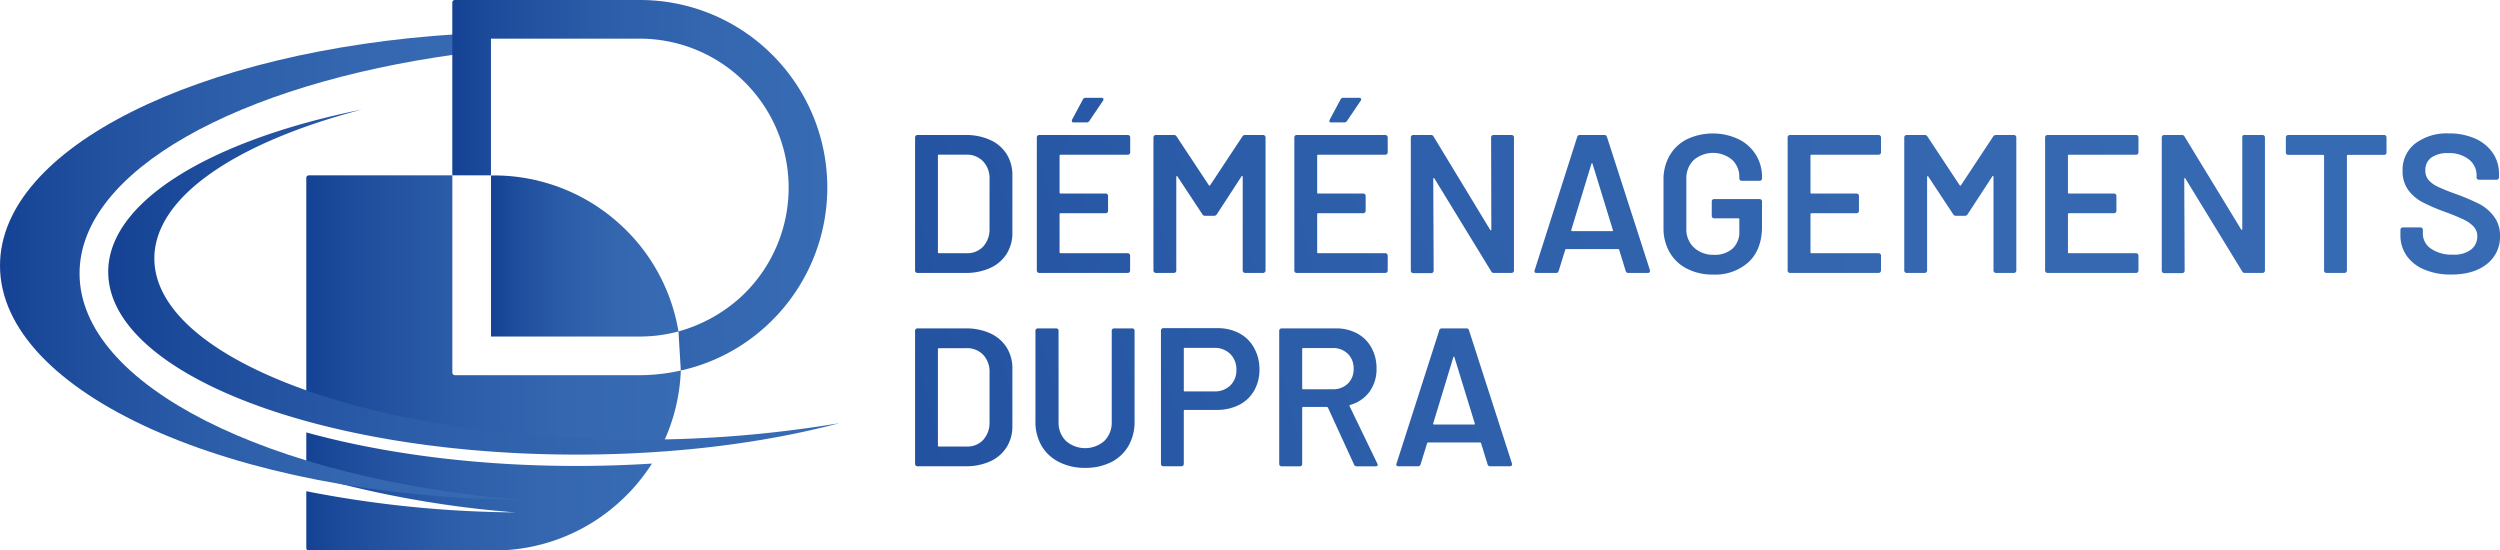
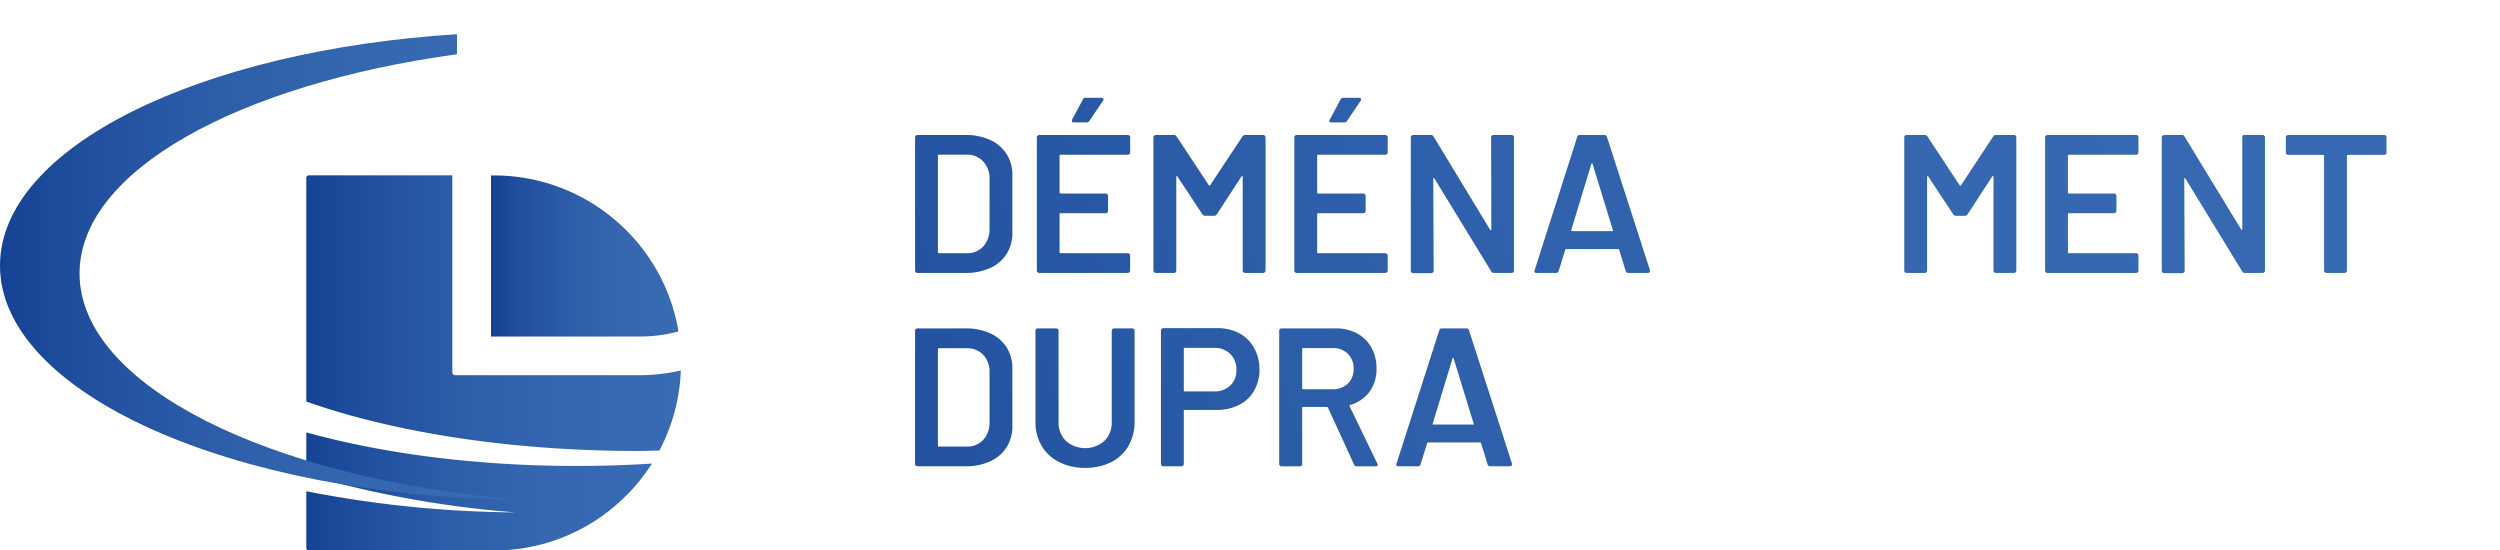
<svg xmlns="http://www.w3.org/2000/svg" xmlns:xlink="http://www.w3.org/1999/xlink" viewBox="0 0 565.72 124.54">
  <defs>
    <style>.cls-1{fill:url(#linear-gradient);}.cls-2{fill:url(#linear-gradient-2);}.cls-3{fill:url(#linear-gradient-3);}.cls-4{fill:url(#linear-gradient-4);}.cls-5{fill:url(#linear-gradient-5);}.cls-6{fill:url(#linear-gradient-6);}.cls-7{fill:url(#linear-gradient-7);}.cls-8{fill:url(#linear-gradient-8);}.cls-9{fill:url(#linear-gradient-9);}.cls-10{fill:url(#linear-gradient-10);}.cls-11{fill:url(#linear-gradient-11);}.cls-12{fill:url(#linear-gradient-12);}.cls-13{fill:url(#linear-gradient-13);}.cls-14{fill:url(#linear-gradient-14);}.cls-15{fill:url(#linear-gradient-15);}.cls-16{fill:url(#linear-gradient-16);}.cls-17{fill:url(#linear-gradient-17);}.cls-18{fill:url(#linear-gradient-18);}.cls-19{fill:url(#linear-gradient-19);}.cls-20{fill:url(#linear-gradient-20);}.cls-21{fill:url(#linear-gradient-21);}.cls-22{fill:url(#linear-gradient-22);}.cls-23{fill:url(#linear-gradient-23);}.cls-24{fill:url(#linear-gradient-24);}</style>
    <linearGradient id="linear-gradient" x1="95.09" y1="77.15" x2="554.2" y2="-42.51" gradientUnits="userSpaceOnUse">
      <stop offset="0" stop-color="#154294" />
      <stop offset="0.09" stop-color="#1b4a9a" />
      <stop offset="0.38" stop-color="#2b5ca8" />
      <stop offset="0.68" stop-color="#3467b0" />
      <stop offset="1" stop-color="#376bb3" />
    </linearGradient>
    <linearGradient id="linear-gradient-2" x1="96.38" y1="82.1" x2="555.49" y2="-37.57" xlink:href="#linear-gradient" />
    <linearGradient id="linear-gradient-3" x1="98.88" y1="91.72" x2="558" y2="-27.95" xlink:href="#linear-gradient" />
    <linearGradient id="linear-gradient-4" x1="100.08" y1="96.32" x2="559.19" y2="-23.35" xlink:href="#linear-gradient" />
    <linearGradient id="linear-gradient-5" x1="102.53" y1="105.69" x2="561.64" y2="-13.97" xlink:href="#linear-gradient" />
    <linearGradient id="linear-gradient-6" x1="104.71" y1="114.05" x2="563.82" y2="-5.61" xlink:href="#linear-gradient" />
    <linearGradient id="linear-gradient-7" x1="106.13" y1="119.53" x2="565.25" y2="-0.13" xlink:href="#linear-gradient" />
    <linearGradient id="linear-gradient-8" x1="107.88" y1="126.22" x2="566.99" y2="6.56" xlink:href="#linear-gradient" />
    <linearGradient id="linear-gradient-9" x1="109.69" y1="133.18" x2="568.8" y2="13.52" xlink:href="#linear-gradient" />
    <linearGradient id="linear-gradient-10" x1="111.58" y1="140.44" x2="570.7" y2="20.78" xlink:href="#linear-gradient" />
    <linearGradient id="linear-gradient-11" x1="113.33" y1="147.15" x2="572.44" y2="27.49" xlink:href="#linear-gradient" />
    <linearGradient id="linear-gradient-12" x1="114.82" y1="152.85" x2="573.93" y2="33.19" xlink:href="#linear-gradient" />
    <linearGradient id="linear-gradient-13" x1="116.75" y1="160.25" x2="575.86" y2="40.59" xlink:href="#linear-gradient" />
    <linearGradient id="linear-gradient-14" x1="105.77" y1="118.12" x2="564.88" y2="-1.54" xlink:href="#linear-gradient" />
    <linearGradient id="linear-gradient-15" x1="107.54" y1="124.91" x2="566.65" y2="5.25" xlink:href="#linear-gradient" />
    <linearGradient id="linear-gradient-16" x1="109.02" y1="130.62" x2="568.13" y2="10.95" xlink:href="#linear-gradient" />
    <linearGradient id="linear-gradient-17" x1="111.28" y1="139.28" x2="570.39" y2="19.62" xlink:href="#linear-gradient" />
    <linearGradient id="linear-gradient-18" x1="113.4" y1="147.39" x2="572.51" y2="27.73" xlink:href="#linear-gradient" />
    <linearGradient id="linear-gradient-19" x1="69.31" y1="111.19" x2="147.53" y2="111.19" xlink:href="#linear-gradient" />
    <linearGradient id="linear-gradient-20" x1="0" y1="60.4" x2="117.7" y2="60.4" xlink:href="#linear-gradient" />
    <linearGradient id="linear-gradient-21" x1="111.11" y1="57.92" x2="153.53" y2="57.92" xlink:href="#linear-gradient" />
    <linearGradient id="linear-gradient-22" x1="69.31" y1="70.87" x2="154.06" y2="70.87" xlink:href="#linear-gradient" />
    <linearGradient id="linear-gradient-23" x1="24.49" y1="63.85" x2="189.94" y2="63.85" xlink:href="#linear-gradient" />
    <linearGradient id="linear-gradient-24" x1="102.35" y1="41.92" x2="187.21" y2="41.92" xlink:href="#linear-gradient" />
  </defs>
  <g id="Calque_2" data-name="Calque 2">
    <g id="Calque_1-2" data-name="Calque 1">
      <path class="cls-1" d="M207.23,61.6a.49.49,0,0,1-.16-.38V31.09a.55.55,0,0,1,.54-.54h10.87a13.08,13.08,0,0,1,5.58,1.12,8.54,8.54,0,0,1,3.72,3.18,8.84,8.84,0,0,1,1.31,4.84V52.62a8.84,8.84,0,0,1-1.31,4.84,8.54,8.54,0,0,1-3.72,3.18,13.08,13.08,0,0,1-5.58,1.12H207.61A.49.49,0,0,1,207.23,61.6Zm5.23-4.3h6.25a4.93,4.93,0,0,0,3.76-1.49,5.75,5.75,0,0,0,1.45-4V40.54a5.57,5.57,0,0,0-1.43-4A5.05,5.05,0,0,0,218.66,35h-6.2a.2.2,0,0,0-.22.22V57.08A.2.2,0,0,0,212.46,57.3Z" />
      <path class="cls-2" d="M255.6,34.85a.51.51,0,0,1-.38.16H240c-.15,0-.23.07-.23.22v8.34c0,.15.08.22.23.22h10.21a.49.49,0,0,1,.37.16.49.49,0,0,1,.16.38v3.38a.49.49,0,0,1-.16.38.49.49,0,0,1-.37.16H240c-.15,0-.23.07-.23.22v8.61c0,.15.08.22.23.22h15.2a.51.51,0,0,1,.38.16.51.51,0,0,1,.15.37v3.39a.52.52,0,0,1-.15.38.51.51,0,0,1-.38.16H235.16a.49.49,0,0,1-.38-.16.53.53,0,0,1-.16-.38V31.09a.53.53,0,0,1,.16-.38.49.49,0,0,1,.38-.16h20.06a.51.51,0,0,1,.38.16.52.52,0,0,1,.15.38v3.38A.52.52,0,0,1,255.6,34.85Zm-13-7.33a.49.49,0,0,1,0-.45l2.46-4.59a.65.65,0,0,1,.66-.35h3.53a.44.44,0,0,1,.42.2.43.43,0,0,1-.07.46l-3.07,4.55a.71.71,0,0,1-.63.36H243C242.75,27.7,242.62,27.64,242.56,27.52Z" />
      <path class="cls-3" d="M281.74,30.55h4.1a.55.55,0,0,1,.54.54V61.22a.55.55,0,0,1-.54.54h-4.1a.51.51,0,0,1-.38-.16.52.52,0,0,1-.15-.38V40a.18.18,0,0,0-.11-.18c-.08,0-.13,0-.16.09l-5.57,8.56a.71.71,0,0,1-.63.36h-2.05a.69.69,0,0,1-.62-.36l-5.62-8.52c0-.09-.08-.12-.16-.09a.18.18,0,0,0-.11.18V61.22a.52.52,0,0,1-.15.38.51.51,0,0,1-.38.16h-4.1a.55.55,0,0,1-.54-.54V31.09a.55.55,0,0,1,.54-.54h4.1a.69.69,0,0,1,.62.36l7.27,11a.26.26,0,0,0,.18.09.14.14,0,0,0,.13-.09l7.27-11A.69.69,0,0,1,281.74,30.55Z" />
      <path class="cls-4" d="M313.86,34.85a.49.49,0,0,1-.38.16h-15.2a.19.19,0,0,0-.22.22v8.34a.19.19,0,0,0,.22.22h10.21a.51.51,0,0,1,.38.16.53.53,0,0,1,.16.38v3.38a.53.53,0,0,1-.16.38.51.51,0,0,1-.38.16H298.28a.19.19,0,0,0-.22.22v8.61a.19.19,0,0,0,.22.22h15.2a.49.49,0,0,1,.38.16.49.49,0,0,1,.16.37v3.39a.55.55,0,0,1-.54.54H293.42a.51.51,0,0,1-.38-.16.52.52,0,0,1-.15-.38V31.09a.52.52,0,0,1,.15-.38.51.51,0,0,1,.38-.16h20.06a.55.55,0,0,1,.54.54v3.38A.49.49,0,0,1,313.86,34.85Zm-13-7.33a.5.5,0,0,1,.05-.45l2.45-4.59a.67.67,0,0,1,.67-.35h3.52a.42.42,0,0,1,.42.2.42.42,0,0,1-.06.46l-3.08,4.55a.7.7,0,0,1-.62.36h-2.95A.41.41,0,0,1,300.82,27.52Z" />
      <path class="cls-5" d="M337.58,30.71a.49.49,0,0,1,.38-.16h4.1a.51.51,0,0,1,.38.16.52.52,0,0,1,.15.38V61.22a.52.52,0,0,1-.15.38.51.51,0,0,1-.38.16h-4a.63.63,0,0,1-.62-.36l-12.84-21c-.06-.09-.12-.13-.18-.11s-.09.08-.09.2l.09,20.77a.49.49,0,0,1-.16.38.49.49,0,0,1-.37.16h-4.11a.53.53,0,0,1-.53-.54V31.09a.53.53,0,0,1,.53-.54h4a.64.64,0,0,1,.63.36L337.2,52c.06.09.12.13.18.11s.09-.08.09-.2l-.05-20.77A.49.49,0,0,1,337.58,30.71Z" />
      <path class="cls-6" d="M367.87,61.31l-1.47-4.77c-.06-.12-.13-.18-.22-.18H354.41a.25.25,0,0,0-.22.18l-1.48,4.77a.55.55,0,0,1-.57.45h-4.46a.47.47,0,0,1-.4-.16.48.48,0,0,1,0-.47L356.9,31a.58.58,0,0,1,.59-.45h5.57a.57.57,0,0,1,.58.45l9.72,30.13a.73.73,0,0,1,0,.23c0,.26-.16.4-.49.4h-4.46A.56.56,0,0,1,367.87,61.31Zm-12.12-9h9.05c.17,0,.23-.09.17-.27L360.38,37.1c0-.11-.07-.17-.13-.17s-.11.06-.14.17L355.57,52Q355.53,52.31,355.75,52.31Z" />
-       <path class="cls-7" d="M381.74,60.8a9.41,9.41,0,0,1-3.93-3.72,10.94,10.94,0,0,1-1.38-5.53V40.76a10.88,10.88,0,0,1,1.38-5.55,9.43,9.43,0,0,1,3.93-3.7,13.72,13.72,0,0,1,11.7,0,9.6,9.6,0,0,1,3.9,3.52,9.37,9.37,0,0,1,1.38,5v.35a.49.49,0,0,1-.16.38.49.49,0,0,1-.37.16h-4.06a.49.49,0,0,1-.38-.16.53.53,0,0,1-.16-.38v-.22a5.26,5.26,0,0,0-1.63-4,6.74,6.74,0,0,0-8.71.07,5.78,5.78,0,0,0-1.65,4.3V51.73a5.62,5.62,0,0,0,1.74,4.3,6.35,6.35,0,0,0,4.5,1.63,6,6,0,0,0,4.22-1.41,5,5,0,0,0,1.53-3.85V49.63a.19.19,0,0,0-.22-.22h-5.48a.55.55,0,0,1-.54-.54v-3.3a.49.49,0,0,1,.16-.37.49.49,0,0,1,.38-.16h10.3a.55.55,0,0,1,.53.53v5.71q0,5.13-3,8a11.27,11.27,0,0,1-8.09,2.85A12.55,12.55,0,0,1,381.74,60.8Z" />
-       <path class="cls-8" d="M425.49,34.85a.49.49,0,0,1-.38.16h-15.2a.19.19,0,0,0-.22.22v8.34a.19.19,0,0,0,.22.22h10.21a.51.51,0,0,1,.38.16.53.53,0,0,1,.16.38v3.38a.53.53,0,0,1-.16.38.51.51,0,0,1-.38.16H409.91a.19.19,0,0,0-.22.22v8.61a.19.19,0,0,0,.22.22h15.2a.49.49,0,0,1,.38.16.49.49,0,0,1,.16.37v3.39a.55.55,0,0,1-.54.54H405.05a.51.51,0,0,1-.38-.16.52.52,0,0,1-.15-.38V31.09a.52.52,0,0,1,.15-.38.51.51,0,0,1,.38-.16h20.06a.55.55,0,0,1,.54.54v3.38A.49.49,0,0,1,425.49,34.85Z" />
      <path class="cls-9" d="M451.64,30.55h4.1a.51.51,0,0,1,.38.16.52.52,0,0,1,.15.38V61.22a.52.52,0,0,1-.15.38.51.51,0,0,1-.38.16h-4.1a.49.49,0,0,1-.38-.16.53.53,0,0,1-.16-.38V40a.17.17,0,0,0-.11-.18c-.07,0-.13,0-.15.09l-5.58,8.56a.69.69,0,0,1-.62.36h-2.05a.68.68,0,0,1-.62-.36l-5.62-8.52c0-.09-.08-.12-.16-.09a.18.18,0,0,0-.11.18V61.22a.49.49,0,0,1-.16.38.49.49,0,0,1-.37.16h-4.11a.53.53,0,0,1-.53-.54V31.09a.53.53,0,0,1,.53-.54h4.11a.7.7,0,0,1,.62.36l7.27,11a.26.26,0,0,0,.18.09.15.15,0,0,0,.13-.09l7.27-11A.68.68,0,0,1,451.64,30.55Z" />
      <path class="cls-10" d="M483.76,34.85a.51.51,0,0,1-.38.16h-15.2c-.15,0-.23.07-.23.22v8.34c0,.15.08.22.23.22h10.2a.55.55,0,0,1,.54.54v3.38a.55.55,0,0,1-.54.54h-10.2c-.15,0-.23.07-.23.22v8.61c0,.15.08.22.23.22h15.2a.51.51,0,0,1,.38.16.51.51,0,0,1,.15.37v3.39a.52.52,0,0,1-.15.38.51.51,0,0,1-.38.16H463.32a.55.55,0,0,1-.54-.54V31.09a.55.55,0,0,1,.54-.54h20.06a.51.51,0,0,1,.38.16.52.52,0,0,1,.15.38v3.38A.52.52,0,0,1,483.76,34.85Z" />
      <path class="cls-11" d="M507.47,30.71a.52.52,0,0,1,.38-.16H512a.49.49,0,0,1,.37.16.49.49,0,0,1,.16.38V61.22a.49.49,0,0,1-.16.38.49.49,0,0,1-.37.16h-4a.64.64,0,0,1-.63-.36l-12.84-21c-.06-.09-.11-.13-.17-.11s-.09.08-.09.2l.09,20.77a.53.53,0,0,1-.16.38.51.51,0,0,1-.38.16h-4.1a.49.49,0,0,1-.38-.16.53.53,0,0,1-.16-.38V31.09a.53.53,0,0,1,.16-.38.49.49,0,0,1,.38-.16h4a.64.64,0,0,1,.62.36l12.8,21c.06.09.11.13.17.11s.09-.08.09-.2l0-20.77A.52.52,0,0,1,507.47,30.71Z" />
      <path class="cls-12" d="M539.89,30.71a.52.52,0,0,1,.15.38v3.43a.54.54,0,0,1-.15.38.55.55,0,0,1-.38.15H531.3c-.15,0-.22.08-.22.23V61.22a.55.55,0,0,1-.54.54h-4.1a.51.51,0,0,1-.38-.16.52.52,0,0,1-.15-.38V35.28a.2.2,0,0,0-.22-.23h-7.9a.51.51,0,0,1-.37-.15.51.51,0,0,1-.16-.38V31.09a.49.49,0,0,1,.16-.38.49.49,0,0,1,.37-.16h21.72A.52.52,0,0,1,539.89,30.71Z" />
-       <path class="cls-13" d="M548.6,61a9.14,9.14,0,0,1-4-3.12,8,8,0,0,1-1.41-4.73V52a.53.53,0,0,1,.16-.38.55.55,0,0,1,.38-.16h4a.55.55,0,0,1,.38.16.52.52,0,0,1,.15.38v.85a4.11,4.11,0,0,0,1.83,3.41,8.23,8.23,0,0,0,5,1.36,6.25,6.25,0,0,0,4.1-1.16,3.75,3.75,0,0,0,1.39-3,3.15,3.15,0,0,0-.76-2.12,7.28,7.28,0,0,0-2.16-1.58A45.67,45.67,0,0,0,553.41,48a43.4,43.4,0,0,1-5.12-2.19A9.58,9.58,0,0,1,545,43.06a7.14,7.14,0,0,1-1.32-4.4,7.5,7.5,0,0,1,2.86-6.19,11.85,11.85,0,0,1,7.62-2.28,14.26,14.26,0,0,1,5.91,1.16,9.41,9.41,0,0,1,4,3.24,8.24,8.24,0,0,1,1.42,4.79v.76a.51.51,0,0,1-.15.37.51.51,0,0,1-.38.16h-4a.49.49,0,0,1-.38-.16.49.49,0,0,1-.16-.37v-.49a4.49,4.49,0,0,0-1.71-3.55A7.19,7.19,0,0,0,554,34.65a6.21,6.21,0,0,0-3.81,1,3.41,3.41,0,0,0-1.36,2.9,3.28,3.28,0,0,0,.71,2.18,6.53,6.53,0,0,0,2.14,1.54,47,47,0,0,0,4.42,1.76,51,51,0,0,1,5.05,2.18A9.83,9.83,0,0,1,564.36,49a7,7,0,0,1,1.36,4.4,7.71,7.71,0,0,1-3,6.37c-2,1.58-4.67,2.36-8.09,2.36A15.28,15.28,0,0,1,548.6,61Z" />
      <path class="cls-14" d="M207.23,105.35a.47.47,0,0,1-.16-.37V74.84a.51.51,0,0,1,.16-.38.52.52,0,0,1,.38-.15h10.87a13.23,13.23,0,0,1,5.58,1.11,8.56,8.56,0,0,1,3.72,3.19,8.78,8.78,0,0,1,1.31,4.83V96.37a8.79,8.79,0,0,1-1.31,4.84,8.63,8.63,0,0,1-3.72,3.19,13.23,13.23,0,0,1-5.58,1.11H207.61A.49.49,0,0,1,207.23,105.35Zm5.23-4.3h6.25a4.89,4.89,0,0,0,3.76-1.49,5.73,5.73,0,0,0,1.45-4V84.29a5.55,5.55,0,0,0-1.43-4,5,5,0,0,0-3.83-1.5h-6.2a.2.2,0,0,0-.22.23v21.84A.2.2,0,0,0,212.46,101.05Z" />
      <path class="cls-15" d="M239.71,104.58a9.43,9.43,0,0,1-4-3.68,10.63,10.63,0,0,1-1.4-5.51V74.84a.51.51,0,0,1,.53-.53H239a.52.52,0,0,1,.38.15.51.51,0,0,1,.16.38V95.48a5.8,5.8,0,0,0,1.65,4.28,6.6,6.6,0,0,0,8.73,0,5.8,5.8,0,0,0,1.65-4.28V74.84a.55.55,0,0,1,.16-.38.52.52,0,0,1,.38-.15h4.1a.51.51,0,0,1,.53.53V95.39a10.81,10.81,0,0,1-1.38,5.51,9.36,9.36,0,0,1-3.92,3.68,12.82,12.82,0,0,1-5.88,1.29A12.68,12.68,0,0,1,239.71,104.58Z" />
      <path class="cls-16" d="M280.45,75.42a8.19,8.19,0,0,1,3.32,3.28A9.82,9.82,0,0,1,285,83.58a9.49,9.49,0,0,1-1.2,4.81,8.06,8.06,0,0,1-3.41,3.23,11,11,0,0,1-5.11,1.14H268.1a.2.2,0,0,0-.22.22v12a.47.47,0,0,1-.16.37.49.49,0,0,1-.38.16h-4.1a.51.51,0,0,1-.38-.16.5.5,0,0,1-.15-.37V74.8a.52.52,0,0,1,.15-.38.51.51,0,0,1,.38-.16H275.5A10.28,10.28,0,0,1,280.45,75.42ZM278.4,87.23a4.67,4.67,0,0,0,1.38-3.52,4.89,4.89,0,0,0-1.38-3.61,5,5,0,0,0-3.66-1.38H268.1a.19.19,0,0,0-.22.22v9.41a.19.19,0,0,0,.22.22h6.64A5,5,0,0,0,278.4,87.23Z" />
      <path class="cls-17" d="M306.4,105.11l-5.89-12.84a.29.29,0,0,0-.27-.18h-5.35a.2.2,0,0,0-.22.23V105a.5.5,0,0,1-.15.37.52.52,0,0,1-.38.16H290a.49.49,0,0,1-.37-.16.47.47,0,0,1-.16-.37V74.84a.51.51,0,0,1,.16-.38.51.51,0,0,1,.37-.15h12.26a9.92,9.92,0,0,1,4.82,1.13,8,8,0,0,1,3.25,3.21,9.5,9.5,0,0,1,1.16,4.75,8.66,8.66,0,0,1-1.58,5.24,8.21,8.21,0,0,1-4.39,3,.14.14,0,0,0-.13.09.17.17,0,0,0,0,.17l6.28,13a.69.69,0,0,1,.09.27c0,.23-.16.35-.49.35H307A.61.61,0,0,1,306.4,105.11ZM294.67,79v8.87a.2.2,0,0,0,.22.22h6.69A4.76,4.76,0,0,0,305,86.81a4.5,4.5,0,0,0,1.31-3.37A4.55,4.55,0,0,0,305,80.06a4.7,4.7,0,0,0-3.46-1.3h-6.69A.2.2,0,0,0,294.67,79Z" />
-       <path class="cls-18" d="M336.62,105.07l-1.47-4.77c-.06-.12-.13-.18-.22-.18H323.16a.25.25,0,0,0-.22.18l-1.48,4.77a.56.56,0,0,1-.58.44h-4.45a.5.5,0,0,1-.41-.16.49.49,0,0,1,0-.46l9.67-30.14a.55.55,0,0,1,.58-.44h5.58a.54.54,0,0,1,.57.44l9.72,30.14a.48.48,0,0,1,0,.22c0,.27-.17.4-.49.4H337.2A.56.56,0,0,1,336.62,105.07Zm-12.13-9h9.05q.27,0,.18-.27l-4.59-14.93c0-.12-.07-.18-.13-.18s-.11.06-.14.18l-4.54,14.93C324.29,96,324.35,96.06,324.49,96.06Z" />
+       <path class="cls-18" d="M336.62,105.07l-1.47-4.77c-.06-.12-.13-.18-.22-.18H323.16a.25.25,0,0,0-.22.18l-1.48,4.77a.56.56,0,0,1-.58.44h-4.45a.5.5,0,0,1-.41-.16.49.49,0,0,1,0-.46l9.67-30.14a.55.55,0,0,1,.58-.44h5.58a.54.54,0,0,1,.57.44l9.72,30.14a.48.48,0,0,1,0,.22c0,.27-.17.4-.49.4H337.2A.56.56,0,0,1,336.62,105.07Zm-12.13-9h9.05l-4.59-14.93c0-.12-.07-.18-.13-.18s-.11.06-.14.18l-4.54,14.93C324.29,96,324.35,96.06,324.49,96.06Z" />
      <path class="cls-19" d="M130.49,105.44c-22.79,0-43.89-2.82-61.18-7.59v9.54a235.13,235.13,0,0,0,47.3,8.56,254.22,254.22,0,0,1-47.3-4.79V124a.57.57,0,0,0,.57.57h41.86A42.13,42.13,0,0,0,140.5,113.3c.86-.8,1.61-1.54,2.29-2.27a42.73,42.73,0,0,0,4.74-6.13C142,105.25,136.3,105.44,130.49,105.44Z" />
      <path class="cls-20" d="M18,61.88c0-23.18,35.85-42.81,85.41-49.6V7.74C45,11.41,0,33.42,0,60.11c0,28.82,52.43,52.27,117.7,53C60.89,108.35,18,87.23,18,61.88Z" />
      <path class="cls-21" d="M153.53,75a42.08,42.08,0,0,0-11.8-22.88c-.38-.38-.77-.75-1.17-1.12a42.27,42.27,0,0,0-28.82-11.3h-.63V76.15h33.68A33.55,33.55,0,0,0,153.53,75Z" />
      <path class="cls-22" d="M144.79,84.9H102.94a.58.58,0,0,1-.58-.58V39.68H69.88a.58.58,0,0,0-.57.58v50.6c19.59,6.93,46,11.19,75.05,11.19,1.64,0,3.24-.07,4.86-.1a42.13,42.13,0,0,0,4.84-18.11A42.7,42.7,0,0,1,144.79,84.9Z" />
-       <path class="cls-23" d="M81.87,24.79C53.5,32.21,34.93,44.53,34.93,58.48c0,22.66,49,41,109.43,41a270.71,270.71,0,0,0,45.58-3.72c-16.95,4.49-37.41,7.11-59.45,7.11-58.55,0-106-18.51-106-41.35C24.49,45.55,47.79,31.67,81.87,24.79Z" />
-       <path class="cls-24" d="M154.06,83.84a42,42,0,0,0,19.49-10.22c.86-.8,1.6-1.55,2.28-2.27a42.44,42.44,0,0,0-1.05-58.93l-1.17-1.13A42.3,42.3,0,0,0,144.78,0H102.93a.58.58,0,0,0-.58.57V39.68h8.75V8.75h33.68a33.55,33.55,0,0,1,22.87,9c.32.3.63.59.94.91a33.68,33.68,0,0,1,.85,46.76c-.54.58-1.15,1.19-1.84,1.83A34.64,34.64,0,0,1,153.53,75Z" />
    </g>
  </g>
</svg>